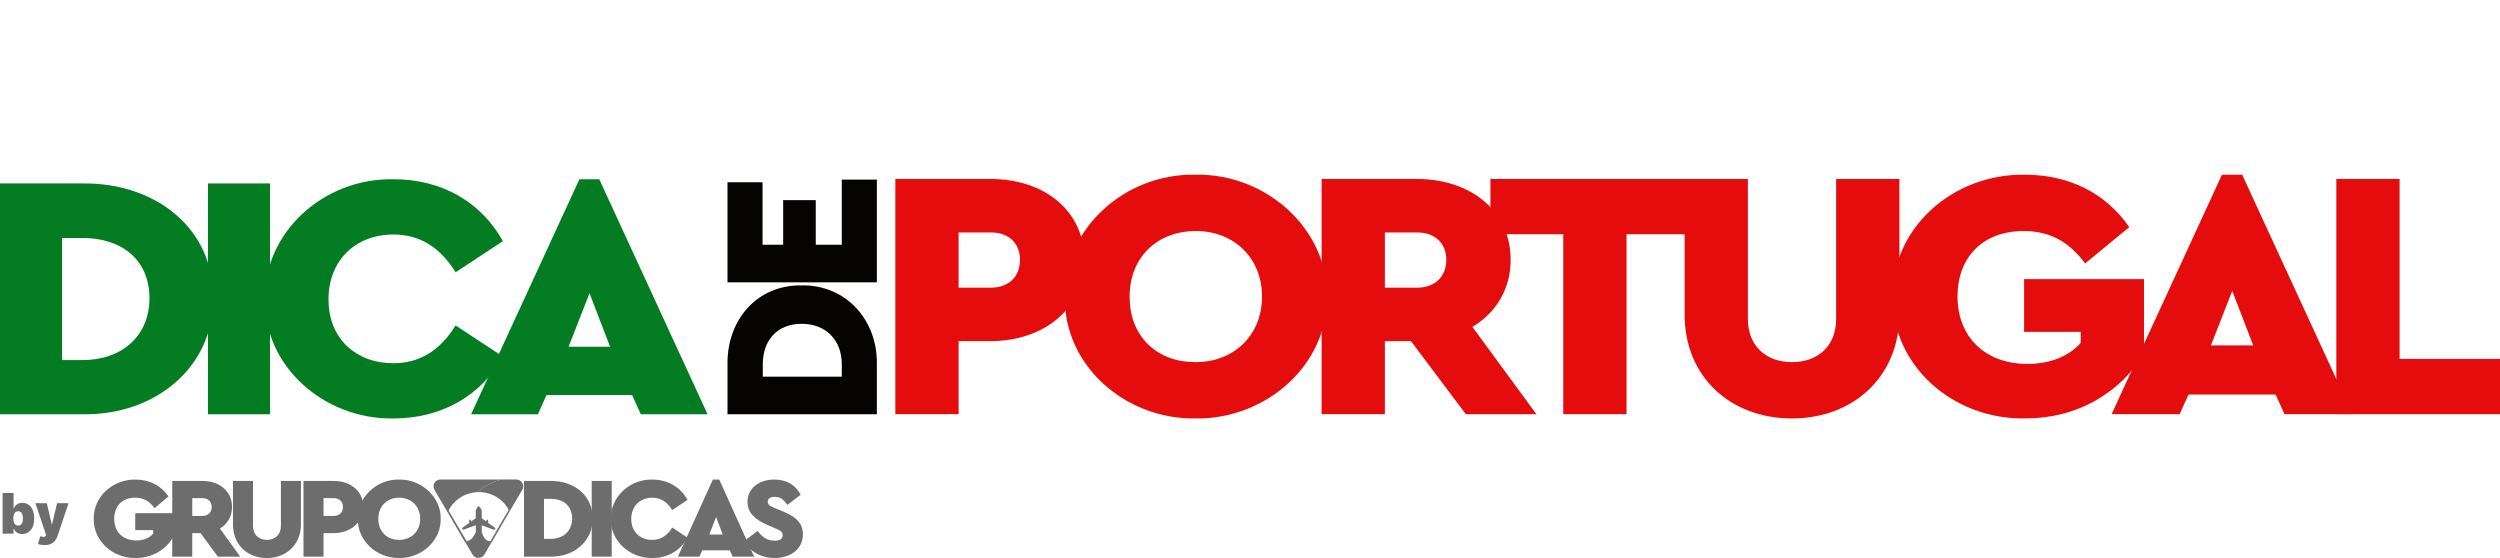
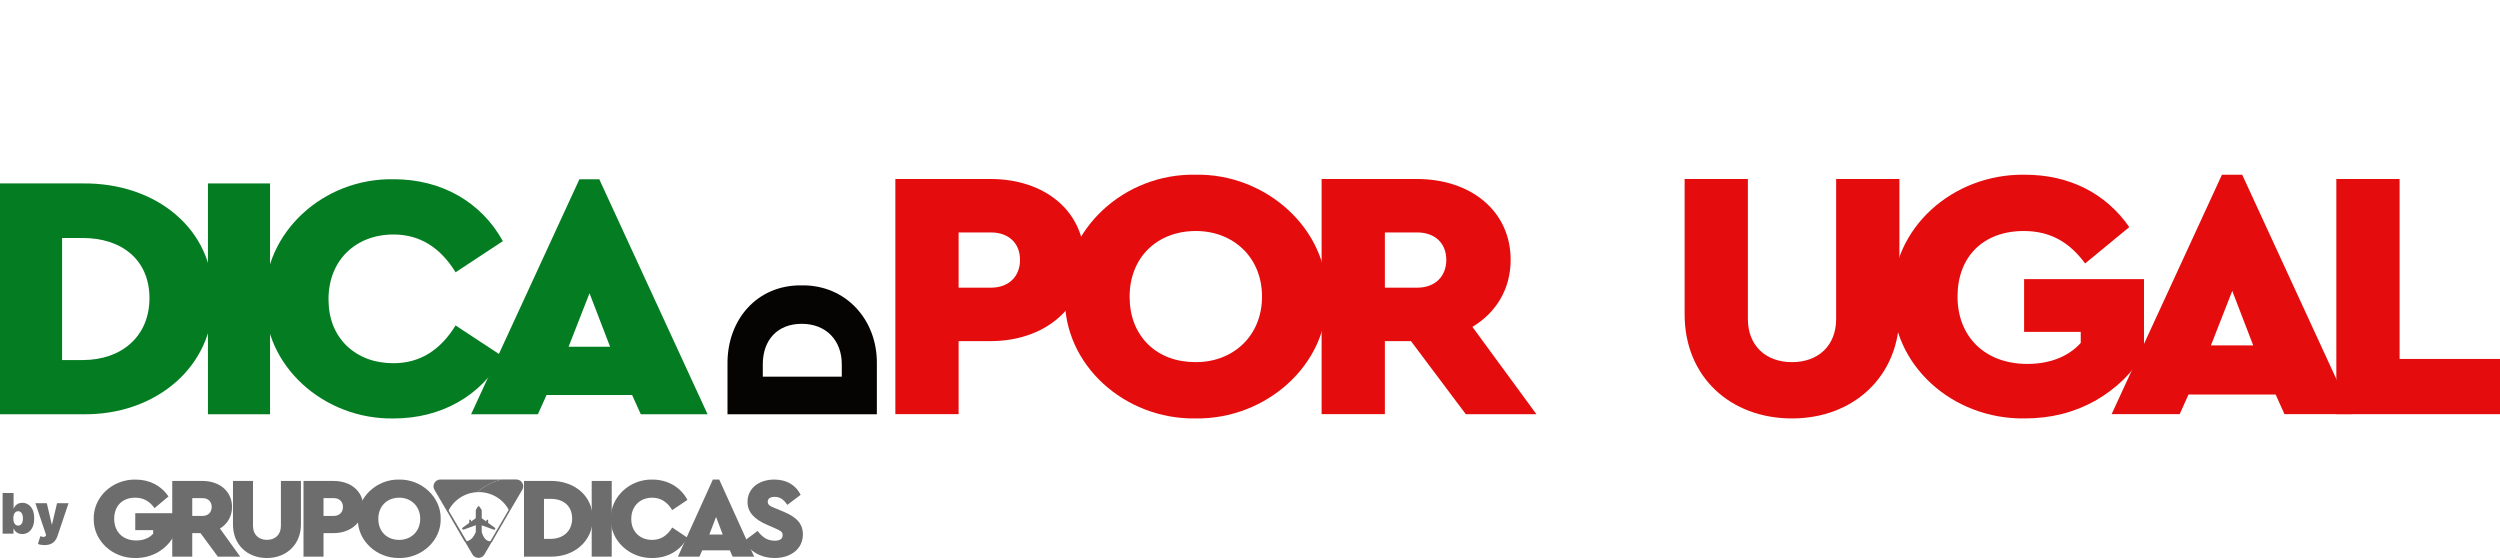
<svg xmlns="http://www.w3.org/2000/svg" width="600" height="134" viewBox="0 0 600 134" fill="none">
  <g clip-path="url(#clip0_855_31260)">
    <path d="M174.599 99.421V87.363C174.491 76.772 181.66 68.332 192.414 68.488C203.006 68.332 210.61 76.772 210.447 87.363V99.421H174.599ZM202.028 87.415C202.028 81.753 198.334 77.716 192.414 77.716C186.494 77.716 183.071 81.701 183.071 87.415V90.404H202.028V87.415Z" fill="#060303" />
-     <path d="M174.598 67.753V43.74H183.017V58.734H187.96V48.039H195.782V58.734H202.028V43.11H210.447V67.752H174.599L174.598 67.753Z" fill="#060303" />
    <path d="M0 44.023H19.928C37.429 43.855 51.379 54.935 51.119 71.556C51.379 87.923 37.429 99.674 19.928 99.423H0V44.023ZM19.841 86.413C29.198 86.413 35.87 80.705 35.87 71.556C35.87 62.407 29.285 57.118 19.841 57.118H14.902V86.413H19.841Z" fill="#047D22" />
    <path d="M49.906 44.023H64.809V99.423H49.906V44.023Z" fill="#047D22" />
    <path d="M94.525 43.017C105.962 43.017 115.493 48.474 120.691 57.875L109.341 65.346C105.615 59.303 100.677 56.28 94.439 56.28C85.341 56.28 78.843 62.492 78.843 71.809C78.843 76.426 80.316 80.118 83.175 82.972C86.121 85.742 89.847 87.169 94.439 87.169C100.677 87.169 105.615 84.147 109.341 78.104L120.691 85.573C115.493 94.974 105.962 100.431 94.439 100.431C77.63 100.682 63.248 87.756 63.594 71.724C63.334 55.86 77.543 42.682 94.525 43.017Z" fill="#047D22" />
    <path d="M151.707 94.806H131.173L129.093 99.423H113.064L139.059 43.017H143.824L169.817 99.423H153.788L151.708 94.806H151.707ZM141.485 70.381L136.459 83.224H146.423L141.485 70.381Z" fill="#047D22" />
    <path d="M214.883 42.959H237.745C250.721 42.959 260.253 50.655 260.253 62.372C260.253 74.088 250.456 81.869 237.745 81.869H230.065V99.399H214.883V42.959ZM237.833 69.041C242.07 69.041 244.806 66.391 244.806 62.372C244.806 58.353 242.07 55.787 237.833 55.787H230.065V69.041H237.833Z" fill="#E40C0C" />
    <path d="M286.909 41.932C303.857 41.591 318.775 55.017 318.421 71.179C318.775 87.513 303.857 100.682 286.909 100.426C269.872 100.682 255.219 87.513 255.573 71.179C255.219 55.015 269.874 41.591 286.909 41.932ZM286.997 55.444C277.64 55.444 271.108 61.857 271.108 71.179C271.108 75.883 272.609 79.73 275.522 82.638C278.434 85.46 282.318 86.913 286.997 86.913C296.001 86.913 302.886 80.585 302.886 71.177C302.886 61.77 296.001 55.442 286.997 55.442V55.444Z" fill="#E40C0C" />
    <path d="M351.787 99.399L338.634 81.869H332.368V99.399H317.186V42.959H340.047C353.024 42.959 362.556 50.655 362.556 62.372C362.556 69.298 359.114 75.028 353.375 78.449L368.734 99.401H351.786L351.787 99.399ZM332.368 69.041H340.136C344.373 69.041 347.109 66.391 347.109 62.372C347.109 58.353 344.373 55.787 340.136 55.787H332.368V69.041Z" fill="#E40C0C" />
-     <path d="M375.18 56.213H357.703V42.959H407.84V56.213H390.364V99.399H375.181V56.213H375.18Z" fill="#E40C0C" />
    <path d="M404.309 42.959H419.491V76.567C419.491 82.981 423.816 86.915 430.083 86.915C436.349 86.915 440.675 82.981 440.675 76.567V42.959H455.857V75.454C455.857 90.334 444.824 100.426 430.083 100.426C415.342 100.426 404.309 90.505 404.309 75.454V42.959Z" fill="#E40C0C" />
    <path d="M485.957 41.932C496.637 41.932 505.377 46.38 511.027 54.504L500.435 63.226C496.639 58.096 492.049 55.444 485.694 55.444C475.897 55.444 469.805 61.687 469.805 71.179C469.805 80.671 476.248 87.341 486.577 87.341C492.139 87.341 496.551 85.46 499.377 82.296V79.645H485.784V66.989H514.561V84.775C511.825 89.479 507.941 93.241 502.909 96.149C497.877 98.971 492.229 100.424 485.96 100.424C468.484 100.681 454.006 87.511 454.271 71.177C454.006 54.929 468.482 41.674 485.96 41.931L485.957 41.932Z" fill="#E40C0C" />
    <path d="M546.158 94.696H525.237L523.119 99.399H506.789L533.27 41.932H538.125L564.606 99.399H548.276L546.158 94.696ZM535.741 69.811L530.621 82.896H540.771L535.739 69.811H535.741Z" fill="#E40C0C" />
    <path d="M560.721 42.959H575.903V86.145H600.001V99.399H560.721V42.959Z" fill="#E40C0C" />
  </g>
  <path d="M0.628 128.075V118.327H3.256V122.04H3.294C3.389 121.792 3.529 121.565 3.713 121.359C3.897 121.149 4.125 120.983 4.398 120.859C4.671 120.732 4.989 120.669 5.35 120.669C5.833 120.669 6.291 120.797 6.726 121.054C7.164 121.311 7.519 121.716 7.792 122.268C8.068 122.82 8.206 123.537 8.206 124.42C8.206 125.264 8.075 125.963 7.811 126.519C7.551 127.074 7.202 127.488 6.764 127.761C6.329 128.034 5.852 128.17 5.331 128.17C4.989 128.17 4.682 128.115 4.413 128.004C4.146 127.89 3.917 127.736 3.727 127.542C3.54 127.345 3.395 127.123 3.294 126.876H3.237V128.075H0.628ZM3.199 124.42C3.199 124.775 3.245 125.083 3.337 125.343C3.432 125.6 3.565 125.8 3.737 125.943C3.911 126.082 4.119 126.152 4.36 126.152C4.601 126.152 4.806 126.084 4.974 125.947C5.146 125.808 5.276 125.61 5.365 125.352C5.457 125.092 5.503 124.781 5.503 124.42C5.503 124.058 5.457 123.748 5.365 123.491C5.276 123.231 5.146 123.033 4.974 122.896C4.806 122.757 4.601 122.687 4.36 122.687C4.119 122.687 3.911 122.757 3.737 122.896C3.565 123.033 3.432 123.231 3.337 123.491C3.245 123.748 3.199 124.058 3.199 124.42ZM10.683 130.817C10.381 130.817 10.094 130.793 9.821 130.746C9.548 130.701 9.309 130.639 9.102 130.56L9.674 128.694C9.889 128.77 10.086 128.819 10.264 128.842C10.445 128.864 10.599 128.851 10.726 128.804C10.856 128.756 10.949 128.665 11.006 128.532L11.063 128.399L8.493 120.764H11.235L12.415 125.828H12.492L13.691 120.764H16.452L13.786 128.685C13.653 129.088 13.459 129.449 13.206 129.77C12.955 130.093 12.625 130.349 12.215 130.536C11.806 130.723 11.295 130.817 10.683 130.817Z" fill="#6D6D6D" />
  <path d="M116.205 129.016C116.21 129.025 116.214 129.029 116.219 129.039C116.214 129.034 116.21 129.025 116.205 129.016Z" fill="#6D6D6D" />
  <path d="M116.256 129.088C116.26 129.093 116.26 129.098 116.265 129.098C116.26 129.098 116.256 129.093 116.256 129.088Z" fill="#6D6D6D" />
  <path d="M112.497 129.742C112.501 129.738 112.506 129.738 112.511 129.733C112.506 129.738 112.501 129.742 112.497 129.742Z" fill="#6D6D6D" />
  <path d="M118.808 126.709C118.817 126.718 118.826 126.732 118.831 126.741C118.822 126.732 118.817 126.723 118.808 126.709Z" fill="#6D6D6D" />
  <path d="M116.085 128.825C116.09 128.834 116.095 128.839 116.099 128.848C116.095 128.843 116.09 128.834 116.085 128.825Z" fill="#6D6D6D" />
  <path d="M116.048 128.766C116.053 128.771 116.058 128.78 116.062 128.784C116.053 128.78 116.048 128.771 116.048 128.766Z" fill="#6D6D6D" />
  <path d="M116.753 129.602C116.763 129.606 116.767 129.611 116.776 129.62C116.772 129.615 116.763 129.611 116.753 129.602Z" fill="#6D6D6D" />
  <path d="M116.693 129.556C116.698 129.561 116.707 129.565 116.717 129.574C116.707 129.57 116.703 129.565 116.693 129.556Z" fill="#6D6D6D" />
  <path d="M112.252 129.833C112.257 129.833 112.262 129.833 112.262 129.829C112.262 129.829 112.257 129.829 112.252 129.833Z" fill="#6D6D6D" />
  <path d="M116.951 129.724C116.961 129.729 116.965 129.733 116.975 129.738C116.965 129.733 116.956 129.729 116.951 129.724Z" fill="#6D6D6D" />
  <path d="M116.353 129.22C116.357 129.229 116.366 129.234 116.371 129.243C116.366 129.234 116.362 129.225 116.353 129.22Z" fill="#6D6D6D" />
  <path d="M112.197 129.847C112.202 129.847 112.206 129.842 112.211 129.842C112.206 129.847 112.202 129.847 112.197 129.847Z" fill="#6D6D6D" />
  <path d="M116.638 129.511C116.643 129.515 116.647 129.515 116.647 129.52C116.643 129.515 116.643 129.515 116.638 129.511Z" fill="#6D6D6D" />
  <path d="M116.454 129.334C116.459 129.343 116.468 129.347 116.472 129.356C116.468 129.347 116.463 129.338 116.454 129.334Z" fill="#6D6D6D" />
  <path d="M116.403 129.275C116.408 129.284 116.417 129.288 116.422 129.297C116.417 129.293 116.408 129.284 116.403 129.275Z" fill="#6D6D6D" />
  <path d="M112.317 129.81C112.322 129.81 112.326 129.806 112.331 129.806C112.326 129.811 112.322 129.81 112.317 129.81Z" fill="#6D6D6D" />
  <path d="M116.564 129.447C116.569 129.452 116.574 129.456 116.583 129.461C116.578 129.456 116.569 129.452 116.564 129.447Z" fill="#6D6D6D" />
  <path d="M112.764 124.729C112.773 124.729 112.778 124.725 112.787 124.725C112.782 124.725 112.773 124.729 112.764 124.729Z" fill="#6D6D6D" />
  <path d="M113.123 129.325C113.128 129.32 113.132 129.316 113.137 129.311C113.137 129.316 113.128 129.32 113.123 129.325Z" fill="#6D6D6D" />
  <path d="M114.284 122.214C114.215 122.327 114.173 122.459 114.173 122.59C114.178 122.459 114.215 122.327 114.284 122.214Z" fill="#6D6D6D" />
  <path d="M112.626 124.875C112.63 124.865 112.63 124.856 112.635 124.847C112.63 124.856 112.626 124.865 112.626 124.875Z" fill="#6D6D6D" />
-   <path d="M112.639 124.834C112.644 124.825 112.649 124.82 112.653 124.811C112.649 124.815 112.644 124.825 112.639 124.834Z" fill="#6D6D6D" />
  <path d="M112.695 124.77C112.699 124.766 112.709 124.761 112.713 124.756C112.704 124.761 112.699 124.766 112.695 124.77Z" fill="#6D6D6D" />
  <path d="M112.824 124.72C112.819 124.72 112.81 124.72 112.805 124.72C112.814 124.72 112.819 124.72 112.828 124.72C112.828 124.72 112.828 124.72 112.824 124.72Z" fill="#6D6D6D" />
  <path d="M116.726 124.929C116.726 124.915 116.726 124.902 116.73 124.888C116.73 124.902 116.726 124.915 116.726 124.929Z" fill="#6D6D6D" />
  <path d="M116.878 124.729C116.887 124.729 116.892 124.725 116.901 124.725C116.892 124.725 116.882 124.729 116.878 124.729Z" fill="#6D6D6D" />
  <path d="M116.836 124.747C116.841 124.743 116.85 124.738 116.855 124.738C116.85 124.738 116.845 124.743 116.836 124.747Z" fill="#6D6D6D" />
  <path d="M116.961 124.725C116.97 124.725 116.974 124.725 116.984 124.729C116.979 124.725 116.97 124.725 116.961 124.725Z" fill="#6D6D6D" />
  <path d="M116.938 124.72C116.933 124.72 116.924 124.72 116.919 124.72C116.928 124.72 116.933 124.72 116.942 124.72H116.938Z" fill="#6D6D6D" />
  <path d="M116.753 124.834C116.758 124.825 116.763 124.82 116.767 124.811C116.758 124.815 116.753 124.825 116.753 124.834Z" fill="#6D6D6D" />
  <path d="M111.695 129.906C111.7 129.906 111.704 129.906 111.709 129.906C111.7 129.906 111.695 129.906 111.695 129.906Z" fill="#6D6D6D" />
  <path d="M111.594 129.897C111.598 129.897 111.598 129.897 111.603 129.897C111.598 129.901 111.594 129.901 111.594 129.897Z" fill="#6D6D6D" />
  <path d="M117.145 124.938V124.924C117.145 124.829 117.08 124.752 116.993 124.729C117.085 124.756 117.145 124.843 117.145 124.938Z" fill="#6D6D6D" />
  <path d="M118.048 129.829C118.057 129.824 118.066 129.824 118.08 129.82C118.071 129.824 118.062 129.824 118.048 129.829Z" fill="#6D6D6D" />
  <path d="M117.619 129.892C117.615 129.892 117.606 129.892 117.601 129.892C117.61 129.892 117.615 129.892 117.619 129.892Z" fill="#6D6D6D" />
  <path d="M116.528 129.411C116.523 129.406 116.514 129.397 116.509 129.393C116.514 129.397 116.523 129.402 116.528 129.411Z" fill="#6D6D6D" />
  <path d="M113.39 129.043C113.386 129.048 113.381 129.052 113.381 129.057C113.381 129.052 113.386 129.052 113.386 129.052C113.39 129.048 113.39 129.048 113.39 129.043Z" fill="#6D6D6D" />
  <path d="M107.443 122.963C108.641 120.22 111.345 118.267 114.524 118.118C116.182 116.692 118.172 115.638 120.37 115.08H105.706C104.425 115.08 103.624 116.447 104.264 117.541L107.443 122.963Z" fill="#6D6D6D" />
  <path d="M117.951 129.851C117.965 129.847 117.974 129.847 117.988 129.842C117.974 129.847 117.965 129.851 117.951 129.851Z" fill="#6D6D6D" />
  <path d="M111.759 129.906H111.755C111.755 129.906 111.755 129.906 111.759 129.906Z" fill="#6D6D6D" />
  <path d="M113.206 129.247C113.201 129.252 113.201 129.252 113.197 129.257C113.197 129.257 113.201 129.252 113.206 129.247Z" fill="#6D6D6D" />
  <path d="M113.036 124.938V124.924C113.036 124.829 112.971 124.752 112.884 124.729C112.971 124.756 113.036 124.843 113.036 124.938Z" fill="#6D6D6D" />
  <path d="M117.034 129.765C117.039 129.765 117.039 129.77 117.044 129.77C117.039 129.77 117.034 129.765 117.034 129.765Z" fill="#6D6D6D" />
  <path d="M110.962 126.704C110.893 126.782 110.884 126.877 110.916 126.959C110.884 126.872 110.893 126.777 110.962 126.704Z" fill="#6D6D6D" />
  <path d="M115.035 121.578C114.947 121.451 114.759 121.46 114.676 121.587C114.754 121.46 114.947 121.455 115.035 121.578Z" fill="#6D6D6D" />
  <path d="M117.5 129.888C117.509 129.888 117.514 129.888 117.523 129.888C117.514 129.888 117.504 129.888 117.5 129.888Z" fill="#6D6D6D" />
  <path d="M111.856 129.901C111.861 129.901 111.861 129.901 111.866 129.901C111.861 129.901 111.856 129.901 111.856 129.901Z" fill="#6D6D6D" />
  <path d="M117.684 129.888C117.693 129.888 117.702 129.888 117.716 129.888C117.707 129.888 117.698 129.888 117.684 129.888Z" fill="#6D6D6D" />
  <path d="M117.182 129.824C117.191 129.829 117.2 129.829 117.209 129.833C117.2 129.829 117.191 129.824 117.182 129.824Z" fill="#6D6D6D" />
  <path d="M112.077 129.874C112.082 129.874 112.087 129.874 112.091 129.869C112.087 129.869 112.082 129.874 112.077 129.874Z" fill="#6D6D6D" />
  <path d="M117.412 129.879C117.421 129.879 117.431 129.883 117.44 129.883C117.431 129.879 117.421 129.879 117.412 129.879Z" fill="#6D6D6D" />
  <path d="M117.108 129.797C117.117 129.801 117.122 129.801 117.131 129.806C117.127 129.801 117.117 129.801 117.108 129.797Z" fill="#6D6D6D" />
  <path d="M117.334 129.865C117.343 129.865 117.352 129.869 117.366 129.869C117.352 129.865 117.343 129.865 117.334 129.865Z" fill="#6D6D6D" />
  <path d="M117.255 129.847C117.265 129.851 117.274 129.851 117.283 129.856C117.274 129.851 117.265 129.847 117.255 129.847Z" fill="#6D6D6D" />
  <path d="M117.771 129.883C117.781 129.883 117.794 129.879 117.804 129.879C117.794 129.879 117.785 129.879 117.771 129.883Z" fill="#6D6D6D" />
  <path d="M112.027 129.883C112.031 129.883 112.031 129.883 112.036 129.883C112.031 129.883 112.027 129.883 112.027 129.883Z" fill="#6D6D6D" />
  <path d="M123.908 115.075H120.374C118.177 115.634 116.187 116.692 114.528 118.113C114.657 118.109 114.791 118.104 114.92 118.104C118.191 118.104 121.006 120.007 122.3 122.745L125.087 117.986L125.35 117.536C125.99 116.447 125.189 115.075 123.908 115.075Z" fill="#6D6D6D" />
  <path d="M118.048 129.829C118.025 129.833 118.006 129.842 117.983 129.847C117.97 129.851 117.96 129.851 117.947 129.856C117.928 129.86 117.91 129.865 117.891 129.869C117.877 129.869 117.868 129.874 117.854 129.874C117.836 129.879 117.818 129.879 117.799 129.883C117.79 129.883 117.776 129.888 117.767 129.888C117.748 129.888 117.73 129.892 117.712 129.892C117.702 129.892 117.693 129.892 117.679 129.892C117.656 129.892 117.638 129.892 117.615 129.892C117.61 129.892 117.601 129.892 117.596 129.892C117.569 129.892 117.541 129.892 117.513 129.888C117.504 129.888 117.5 129.888 117.49 129.888C117.472 129.888 117.449 129.883 117.431 129.883C117.421 129.883 117.412 129.879 117.403 129.879C117.385 129.874 117.371 129.874 117.352 129.869C117.343 129.869 117.334 129.865 117.32 129.865C117.306 129.86 117.288 129.86 117.274 129.856C117.265 129.851 117.256 129.851 117.246 129.847C117.232 129.842 117.214 129.838 117.2 129.833C117.191 129.829 117.182 129.829 117.173 129.824C117.154 129.82 117.14 129.815 117.122 129.806C117.113 129.801 117.108 129.801 117.099 129.797C117.076 129.788 117.053 129.779 117.03 129.77C117.025 129.77 117.025 129.765 117.021 129.765C117.002 129.756 116.979 129.747 116.961 129.738C116.951 129.733 116.947 129.729 116.938 129.724C116.924 129.715 116.91 129.711 116.896 129.701C116.887 129.697 116.878 129.692 116.873 129.688C116.859 129.679 116.845 129.67 116.832 129.665C116.822 129.661 116.813 129.656 116.809 129.647C116.795 129.638 116.781 129.629 116.772 129.62C116.763 129.615 116.758 129.611 116.749 129.602C116.735 129.592 116.721 129.583 116.712 129.574C116.703 129.57 116.698 129.565 116.689 129.556C116.675 129.543 116.657 129.529 116.643 129.515C116.638 129.511 116.634 129.511 116.634 129.506C116.615 129.488 116.597 129.474 116.578 129.456C116.574 129.452 116.569 129.447 116.56 129.443C116.546 129.429 116.532 129.42 116.523 129.406C116.518 129.402 116.509 129.393 116.505 129.388C116.495 129.379 116.482 129.365 116.472 129.356C116.468 129.347 116.459 129.343 116.454 129.334C116.445 129.325 116.431 129.311 116.422 129.297C116.417 129.288 116.408 129.284 116.403 129.275C116.394 129.261 116.385 129.252 116.371 129.238C116.366 129.229 116.357 129.225 116.353 129.216C116.343 129.202 116.33 129.188 116.32 129.175C116.316 129.17 116.311 129.166 116.306 129.157C116.293 129.138 116.274 129.116 116.26 129.098C116.256 129.093 116.256 129.088 116.251 129.088C116.237 129.07 116.228 129.057 116.214 129.039C116.21 129.029 116.205 129.025 116.201 129.016C116.191 129.002 116.182 128.989 116.173 128.975C116.168 128.966 116.164 128.957 116.159 128.952C116.15 128.939 116.141 128.925 116.136 128.911C116.131 128.902 116.127 128.893 116.122 128.889C116.113 128.875 116.104 128.861 116.099 128.848C116.095 128.839 116.09 128.834 116.085 128.825C116.076 128.811 116.067 128.798 116.062 128.784C116.058 128.78 116.053 128.771 116.048 128.766C116.039 128.748 116.025 128.725 116.016 128.707C116.016 128.707 116.016 128.707 116.016 128.702C115.735 128.185 115.611 127.694 115.611 127.694V126.073L118.504 127.122C118.522 127.127 118.541 127.131 118.559 127.136C118.725 127.163 118.854 127.031 118.868 126.891C118.868 126.882 118.868 126.877 118.868 126.868C118.868 126.854 118.868 126.836 118.863 126.823C118.863 126.813 118.859 126.804 118.854 126.791C118.849 126.782 118.85 126.773 118.845 126.764C118.84 126.754 118.836 126.75 118.836 126.741C118.831 126.732 118.822 126.718 118.813 126.709C118.799 126.691 118.78 126.673 118.757 126.655L118.135 126.205L117.154 125.492V124.938C117.154 124.843 117.094 124.756 117.002 124.729C116.998 124.729 116.993 124.725 116.993 124.725C116.984 124.725 116.979 124.72 116.97 124.72C116.965 124.72 116.956 124.72 116.951 124.72C116.942 124.72 116.938 124.72 116.928 124.72C116.924 124.72 116.915 124.72 116.91 124.72C116.901 124.72 116.896 124.725 116.887 124.725C116.882 124.725 116.873 124.729 116.869 124.729C116.859 124.734 116.855 124.734 116.85 124.738C116.845 124.743 116.841 124.743 116.832 124.747C116.827 124.752 116.818 124.756 116.813 124.761C116.809 124.766 116.804 124.77 116.799 124.77C116.795 124.775 116.79 124.784 116.786 124.788C116.781 124.793 116.776 124.797 116.776 124.802C116.772 124.806 116.767 124.815 116.763 124.825C116.758 124.829 116.758 124.834 116.753 124.838C116.749 124.847 116.749 124.856 116.744 124.865C116.744 124.87 116.74 124.874 116.74 124.879C116.735 124.893 116.735 124.906 116.735 124.92V125.183L115.615 124.375V122.609C115.615 122.572 115.611 122.54 115.606 122.504C115.602 122.486 115.602 122.463 115.597 122.445C115.592 122.427 115.588 122.409 115.583 122.391C115.574 122.354 115.56 122.323 115.542 122.291C115.523 122.259 115.505 122.227 115.486 122.195L115.044 121.573C114.957 121.451 114.768 121.455 114.685 121.582L114.45 121.959L114.298 122.204C114.229 122.318 114.187 122.45 114.187 122.581V124.357L113.045 125.183V124.929C113.045 124.834 112.985 124.747 112.893 124.72C112.888 124.72 112.884 124.716 112.884 124.716C112.874 124.716 112.87 124.711 112.861 124.711C112.856 124.711 112.847 124.711 112.842 124.711C112.833 124.711 112.828 124.711 112.819 124.711C112.814 124.711 112.805 124.711 112.801 124.711C112.791 124.711 112.787 124.716 112.778 124.716C112.773 124.716 112.764 124.72 112.759 124.72C112.75 124.725 112.745 124.725 112.741 124.729C112.736 124.734 112.732 124.734 112.722 124.738C112.718 124.743 112.708 124.747 112.704 124.752C112.699 124.756 112.695 124.761 112.69 124.761C112.685 124.766 112.681 124.775 112.676 124.779C112.672 124.784 112.667 124.788 112.667 124.793C112.662 124.797 112.658 124.806 112.653 124.815C112.649 124.82 112.649 124.825 112.644 124.829C112.639 124.838 112.639 124.847 112.635 124.856C112.635 124.861 112.63 124.865 112.63 124.87C112.626 124.884 112.626 124.897 112.626 124.911V125.478L111.644 126.191L111.022 126.641C111.004 126.655 110.986 126.668 110.976 126.686C110.907 126.764 110.898 126.859 110.93 126.941C110.935 126.954 110.939 126.968 110.949 126.981C110.999 127.072 111.101 127.14 111.225 127.118C111.243 127.113 111.262 127.109 111.28 127.104L114.197 126.046V127.676C113.952 128.262 113.685 128.702 113.409 129.029L113.404 129.034C113.404 129.039 113.4 129.039 113.4 129.039C113.381 129.061 113.363 129.079 113.344 129.102C113.34 129.107 113.34 129.107 113.335 129.111C113.317 129.129 113.303 129.147 113.284 129.166C113.28 129.17 113.275 129.175 113.271 129.184C113.252 129.202 113.238 129.216 113.22 129.234C113.215 129.238 113.215 129.238 113.211 129.243C113.192 129.261 113.174 129.279 113.155 129.297C113.151 129.302 113.146 129.306 113.142 129.311C113.128 129.325 113.114 129.338 113.095 129.352C113.091 129.356 113.086 129.361 113.082 129.365C113.063 129.384 113.045 129.397 113.026 129.411C113.022 129.415 113.017 129.415 113.013 129.42C112.999 129.434 112.98 129.443 112.966 129.456C112.962 129.461 112.957 129.465 112.953 129.47C112.934 129.484 112.916 129.497 112.897 129.511C112.879 129.524 112.861 129.538 112.842 129.547C112.837 129.552 112.833 129.556 112.828 129.556C112.814 129.565 112.796 129.574 112.782 129.583C112.778 129.588 112.773 129.588 112.773 129.592C112.755 129.606 112.736 129.615 112.718 129.624C112.713 129.629 112.708 129.629 112.704 129.633C112.69 129.642 112.676 129.652 112.658 129.656C112.653 129.661 112.649 129.661 112.644 129.665C112.626 129.674 112.607 129.683 112.589 129.692C112.584 129.692 112.584 129.697 112.579 129.697C112.566 129.706 112.547 129.711 112.533 129.72C112.529 129.724 112.524 129.724 112.52 129.729C112.506 129.738 112.487 129.742 112.474 129.747C112.469 129.747 112.469 129.747 112.464 129.751C112.446 129.761 112.427 129.765 112.409 129.774C112.404 129.774 112.4 129.779 112.395 129.779C112.381 129.783 112.368 129.788 112.354 129.792C112.349 129.792 112.345 129.797 112.34 129.797C112.322 129.801 112.303 129.806 112.285 129.815C112.28 129.815 112.275 129.815 112.275 129.82C112.262 129.824 112.248 129.829 112.234 129.833C112.229 129.833 112.225 129.838 112.22 129.838C112.202 129.842 112.188 129.847 112.169 129.851C112.151 129.856 112.137 129.86 112.119 129.86C112.114 129.86 112.11 129.86 112.105 129.865C112.091 129.869 112.077 129.869 112.064 129.874C112.059 129.874 112.054 129.874 112.054 129.874C112.036 129.879 112.022 129.879 112.004 129.883C111.999 129.883 111.994 129.883 111.99 129.883C111.976 129.883 111.962 129.888 111.948 129.888C111.944 129.888 111.939 129.888 111.935 129.888C111.916 129.888 111.902 129.892 111.884 129.892C111.879 129.892 111.879 129.892 111.875 129.892C111.861 129.892 111.847 129.892 111.833 129.892C111.829 129.892 111.824 129.892 111.819 129.892C111.806 129.892 111.792 129.892 111.778 129.892H111.773C111.759 129.892 111.741 129.892 111.727 129.892C111.723 129.892 111.718 129.892 111.713 129.892C111.7 129.892 111.69 129.892 111.677 129.892C111.672 129.892 111.667 129.892 111.667 129.892C111.654 129.892 111.64 129.892 111.621 129.888C111.617 129.888 111.617 129.888 111.612 129.888C111.598 129.888 111.589 129.888 111.575 129.883C111.571 129.883 111.566 129.883 111.561 129.883C111.548 129.883 111.534 129.879 111.52 129.879L113.123 132.612L113.386 133.062C114.026 134.156 115.629 134.156 116.27 133.062L116.905 131.972L118.191 129.774C118.158 129.783 118.126 129.797 118.094 129.806C118.071 129.824 118.062 129.824 118.048 129.829Z" fill="#6D6D6D" />
  <path d="M112.211 129.842C112.225 129.838 112.238 129.833 112.252 129.829C112.238 129.838 112.225 129.842 112.211 129.842Z" fill="#6D6D6D" />
  <path d="M113.271 129.184C113.289 129.166 113.303 129.147 113.321 129.129C113.303 129.147 113.284 129.166 113.271 129.184Z" fill="#6D6D6D" />
  <path d="M113.326 129.12C113.344 129.098 113.363 129.08 113.381 129.057C113.363 129.08 113.344 129.102 113.326 129.12Z" fill="#6D6D6D" />
  <path d="M112.091 129.869C112.11 129.865 112.123 129.865 112.142 129.86C112.128 129.865 112.11 129.869 112.091 129.869Z" fill="#6D6D6D" />
  <path d="M113.206 129.247C113.225 129.229 113.238 129.216 113.257 129.197C113.238 129.216 113.22 129.234 113.206 129.247Z" fill="#6D6D6D" />
  <path d="M112.146 129.86C112.165 129.856 112.179 129.851 112.197 129.847C112.179 129.851 112.16 129.856 112.146 129.86Z" fill="#6D6D6D" />
  <path d="M111.925 129.897C111.939 129.897 111.953 129.892 111.967 129.892C111.948 129.892 111.935 129.892 111.925 129.897Z" fill="#6D6D6D" />
  <path d="M111.658 129.901C111.672 129.901 111.681 129.901 111.695 129.901C111.681 129.906 111.667 129.901 111.658 129.901Z" fill="#6D6D6D" />
  <path d="M112.64 129.674C112.653 129.665 112.667 129.656 112.685 129.652C112.667 129.661 112.653 129.665 112.64 129.674Z" fill="#6D6D6D" />
  <path d="M111.501 129.892C111.515 129.892 111.529 129.897 111.543 129.897C111.529 129.892 111.515 129.892 111.501 129.892Z" fill="#6D6D6D" />
  <path d="M111.861 129.901C111.875 129.901 111.893 129.897 111.911 129.897C111.893 129.897 111.879 129.901 111.861 129.901Z" fill="#6D6D6D" />
  <path d="M112.45 129.765C112.464 129.761 112.483 129.751 112.497 129.747C112.483 129.751 112.464 129.756 112.45 129.765Z" fill="#6D6D6D" />
  <path d="M112.266 129.829C112.285 129.824 112.303 129.82 112.322 129.81C112.298 129.82 112.285 129.824 112.266 129.829Z" fill="#6D6D6D" />
  <path d="M112.764 129.602C112.778 129.592 112.796 129.584 112.81 129.574C112.791 129.584 112.778 129.592 112.764 129.602Z" fill="#6D6D6D" />
  <path d="M111.976 129.888C111.994 129.888 112.008 129.883 112.027 129.879C112.008 129.883 111.99 129.888 111.976 129.888Z" fill="#6D6D6D" />
  <path d="M117.44 129.879C117.458 129.883 117.477 129.883 117.5 129.883C117.481 129.883 117.458 129.883 117.44 129.879Z" fill="#6D6D6D" />
  <path d="M117.283 129.851C117.297 129.856 117.315 129.86 117.329 129.86C117.315 129.86 117.302 129.856 117.283 129.851Z" fill="#6D6D6D" />
  <path d="M117.808 129.879C117.827 129.874 117.845 129.874 117.864 129.869C117.841 129.874 117.822 129.874 117.808 129.879Z" fill="#6D6D6D" />
  <path d="M117.619 129.892C117.643 129.892 117.661 129.892 117.684 129.892C117.666 129.892 117.643 129.892 117.619 129.892Z" fill="#6D6D6D" />
  <path d="M117.361 129.869C117.38 129.874 117.394 129.874 117.412 129.879C117.394 129.874 117.38 129.869 117.361 129.869Z" fill="#6D6D6D" />
  <path d="M116.781 129.62C116.795 129.629 116.809 129.638 116.818 129.647C116.804 129.638 116.79 129.629 116.781 129.62Z" fill="#6D6D6D" />
  <path d="M116.647 129.52C116.661 129.534 116.68 129.547 116.693 129.561C116.68 129.547 116.666 129.534 116.647 129.52Z" fill="#6D6D6D" />
  <path d="M116.975 129.738C116.993 129.747 117.016 129.756 117.034 129.765C117.011 129.756 116.993 129.747 116.975 129.738Z" fill="#6D6D6D" />
  <path d="M116.905 129.702C116.919 129.711 116.933 129.72 116.947 129.724C116.937 129.715 116.919 129.711 116.905 129.702Z" fill="#6D6D6D" />
  <path d="M111.009 126.659C110.99 126.673 110.972 126.686 110.962 126.704C110.976 126.686 110.99 126.673 111.009 126.659Z" fill="#6D6D6D" />
  <path d="M111.75 129.906C111.736 129.906 111.718 129.906 111.704 129.906C111.723 129.906 111.736 129.906 111.75 129.906Z" fill="#6D6D6D" />
  <path d="M116.564 129.447C116.551 129.434 116.537 129.424 116.528 129.411C116.541 129.42 116.551 129.434 116.564 129.447Z" fill="#6D6D6D" />
  <path d="M116.012 128.702C115.74 128.208 115.606 127.649 115.606 127.086V127.694C115.606 127.694 115.731 128.185 116.012 128.702Z" fill="#6D6D6D" />
  <path d="M117.601 129.892C117.573 129.892 117.546 129.892 117.518 129.888C117.546 129.888 117.573 129.892 117.601 129.892Z" fill="#6D6D6D" />
  <path d="M116.73 124.884C116.73 124.879 116.735 124.875 116.735 124.87C116.735 124.879 116.73 124.879 116.73 124.884Z" fill="#6D6D6D" />
  <path d="M116.472 129.356C116.482 129.37 116.495 129.379 116.505 129.388C116.495 129.379 116.486 129.365 116.472 129.356Z" fill="#6D6D6D" />
  <path d="M116.822 124.756C116.827 124.752 116.832 124.752 116.841 124.747C116.832 124.747 116.827 124.752 116.822 124.756Z" fill="#6D6D6D" />
  <path d="M116.79 124.779C116.795 124.775 116.799 124.77 116.804 124.77C116.799 124.775 116.795 124.775 116.79 124.779Z" fill="#6D6D6D" />
  <path d="M112.874 124.729C112.879 124.729 112.884 124.729 112.884 124.734C112.879 124.729 112.879 124.729 112.874 124.729Z" fill="#6D6D6D" />
  <path d="M112.653 124.811C112.658 124.806 112.662 124.802 112.662 124.797C112.658 124.802 112.658 124.806 112.653 124.811Z" fill="#6D6D6D" />
  <path d="M112.681 124.779C112.685 124.775 112.69 124.77 112.695 124.77C112.69 124.775 112.685 124.775 112.681 124.779Z" fill="#6D6D6D" />
  <path d="M112.745 124.738C112.75 124.734 112.759 124.734 112.764 124.734C112.759 124.734 112.755 124.734 112.745 124.738Z" fill="#6D6D6D" />
  <path d="M112.787 124.725C112.791 124.725 112.801 124.725 112.805 124.725C112.801 124.725 112.796 124.725 112.787 124.725Z" fill="#6D6D6D" />
  <path d="M112.837 124.72H112.833C112.837 124.72 112.847 124.72 112.851 124.72C112.847 124.725 112.842 124.72 112.837 124.72Z" fill="#6D6D6D" />
  <path d="M112.713 124.756C112.718 124.752 112.722 124.752 112.732 124.747C112.722 124.747 112.718 124.752 112.713 124.756Z" fill="#6D6D6D" />
  <path d="M112.621 124.884C112.621 124.879 112.626 124.875 112.626 124.87C112.621 124.879 112.621 124.879 112.621 124.884Z" fill="#6D6D6D" />
  <path d="M116.26 129.098C116.274 129.116 116.288 129.138 116.306 129.157C116.293 129.138 116.279 129.12 116.26 129.098Z" fill="#6D6D6D" />
  <path d="M116.136 128.916C116.145 128.929 116.154 128.943 116.159 128.957C116.154 128.938 116.145 128.929 116.136 128.916Z" fill="#6D6D6D" />
  <path d="M116.422 129.297C116.431 129.311 116.44 129.32 116.454 129.334C116.445 129.32 116.435 129.311 116.422 129.297Z" fill="#6D6D6D" />
  <path d="M116.099 128.852C116.108 128.866 116.113 128.879 116.122 128.893C116.113 128.875 116.104 128.866 116.099 128.852Z" fill="#6D6D6D" />
  <path d="M116.371 129.238C116.38 129.252 116.389 129.261 116.403 129.275C116.394 129.266 116.385 129.252 116.371 129.238Z" fill="#6D6D6D" />
  <path d="M116.353 129.216C116.343 129.202 116.33 129.188 116.32 129.175C116.334 129.188 116.343 129.207 116.353 129.216Z" fill="#6D6D6D" />
  <path d="M116.901 124.725C116.905 124.725 116.915 124.725 116.919 124.725C116.91 124.725 116.905 124.725 116.901 124.725Z" fill="#6D6D6D" />
  <path d="M118.831 126.745C118.836 126.754 118.84 126.759 118.84 126.768C118.836 126.759 118.836 126.75 118.831 126.745Z" fill="#6D6D6D" />
  <path d="M116.947 124.72H116.942C116.947 124.72 116.956 124.72 116.961 124.72C116.956 124.725 116.951 124.72 116.947 124.72Z" fill="#6D6D6D" />
  <path d="M116.012 128.707C116.021 128.725 116.035 128.748 116.044 128.766C116.035 128.743 116.025 128.725 116.012 128.707Z" fill="#6D6D6D" />
  <path d="M118.85 126.791C118.854 126.8 118.854 126.809 118.859 126.822C118.859 126.813 118.854 126.804 118.85 126.791Z" fill="#6D6D6D" />
  <path d="M32.511 115.098C35.888 115.098 38.657 116.528 40.445 119.144L37.095 121.95C35.893 120.297 34.442 119.444 32.433 119.444C29.333 119.444 27.407 121.455 27.407 124.507C27.407 127.617 29.448 129.711 32.714 129.711C34.474 129.711 35.87 129.107 36.764 128.085V127.236H32.461V123.163H41.564V128.889C40.698 130.401 39.468 131.613 37.879 132.549C36.285 133.457 34.502 133.925 32.516 133.925C26.988 134.006 22.409 129.77 22.491 124.511C22.404 119.28 26.983 115.012 32.511 115.098Z" fill="#6D6D6D" />
  <path d="M52.284 133.593L48.124 127.949H46.143V133.593H41.338V115.425H48.571C52.676 115.425 55.693 117.904 55.693 121.673C55.693 123.903 54.606 125.746 52.791 126.85L57.647 133.593H52.284ZM46.143 123.821H48.599C49.939 123.821 50.806 122.967 50.806 121.673C50.806 120.379 49.939 119.553 48.599 119.553H46.143V123.821Z" fill="#6D6D6D" />
  <path d="M55.915 115.425H60.72V126.241C60.72 128.307 62.088 129.57 64.069 129.57C66.05 129.57 67.418 128.303 67.418 126.241V115.425H72.223V125.887C72.223 130.678 68.731 133.925 64.069 133.925C59.351 133.925 55.915 130.732 55.915 125.887V115.425Z" fill="#6D6D6D" />
  <path d="M72.84 115.425H80.073C84.178 115.425 87.195 117.904 87.195 121.673C87.195 125.388 84.095 127.949 80.073 127.949H77.645V133.593H72.84V115.425ZM80.101 123.821C81.441 123.821 82.308 122.967 82.308 121.673C82.308 120.379 81.441 119.553 80.101 119.553H77.645V123.821H80.101Z" fill="#6D6D6D" />
  <path d="M95.797 115.098C101.159 114.989 105.876 119.307 105.766 124.511C105.876 129.77 101.159 134.006 95.797 133.925C90.406 134.006 85.772 129.77 85.882 124.511C85.767 119.307 90.406 114.984 95.797 115.098ZM95.824 119.444C92.862 119.444 90.798 121.51 90.798 124.507C90.798 126.019 91.273 127.258 92.194 128.194C93.115 129.102 94.345 129.57 95.824 129.57C98.671 129.57 100.85 127.531 100.85 124.507C100.85 121.51 98.671 119.444 95.824 119.444Z" fill="#6D6D6D" />
  <path d="M125.755 115.425H132.177C137.821 115.37 142.312 119.003 142.23 124.452C142.312 129.82 137.816 133.675 132.177 133.593H125.755V115.425ZM132.15 129.329C135.167 129.329 137.314 127.458 137.314 124.457C137.314 121.373 135.19 119.721 132.15 119.721H130.556V129.329H132.15Z" fill="#6D6D6D" />
  <path d="M142.008 115.425H146.813V133.593H142.008V115.425Z" fill="#6D6D6D" />
  <path d="M156.557 115.098C160.243 115.098 163.315 116.887 164.992 119.97L161.334 122.422C160.132 120.443 158.543 119.448 156.529 119.448C153.595 119.448 151.503 121.487 151.503 124.538C151.503 126.051 151.978 127.263 152.899 128.198C153.848 129.107 155.051 129.574 156.529 129.574C158.538 129.574 160.132 128.584 161.334 126.6L164.992 129.052C163.315 132.135 160.243 133.925 156.529 133.925C151.112 134.006 146.477 129.77 146.588 124.511C146.5 119.307 151.084 114.984 156.557 115.098Z" fill="#6D6D6D" />
  <path d="M175.155 132.081H168.535L167.867 133.593H162.703L171.083 115.093H172.617L180.997 133.593H175.832L175.155 132.081ZM171.861 124.071L170.24 128.28H173.451L171.861 124.071Z" fill="#6D6D6D" />
  <path d="M181.831 127.426C182.918 128.857 184.065 129.765 185.935 129.765C187.193 129.765 187.833 129.325 187.833 128.444C187.833 127.644 187.414 127.399 185.963 126.764L184.065 125.937C181.02 124.616 179.403 122.908 179.403 120.461C179.403 117.241 182.084 115.093 185.852 115.093C188.898 115.093 191.049 116.524 192.164 118.753L188.953 121.174C188.059 119.852 187.221 119.248 185.908 119.248C184.903 119.248 184.258 119.634 184.258 120.406C184.258 121.065 184.65 121.423 185.852 121.891L187.976 122.772C191.187 124.093 192.694 125.692 192.694 128.248C192.694 131.772 189.759 133.92 185.935 133.92C182.614 133.92 179.932 132.349 178.592 129.847L181.831 127.426Z" fill="#6D6D6D" />
  <path fill-rule="evenodd" clip-rule="evenodd" d="M117.53 130.17L122.168 122.218L122.315 122.733L118.119 129.949L117.53 130.17ZM111.494 129.949L107.445 122.954L107.518 122.291L112.083 130.023L111.494 129.949Z" fill="#6D6D6D" />
  <defs>
    <clipPath id="clip0_855_31260">
      <rect width="600" height="58.508" fill="white" transform="translate(0 41.926)" />
    </clipPath>
  </defs>
</svg>